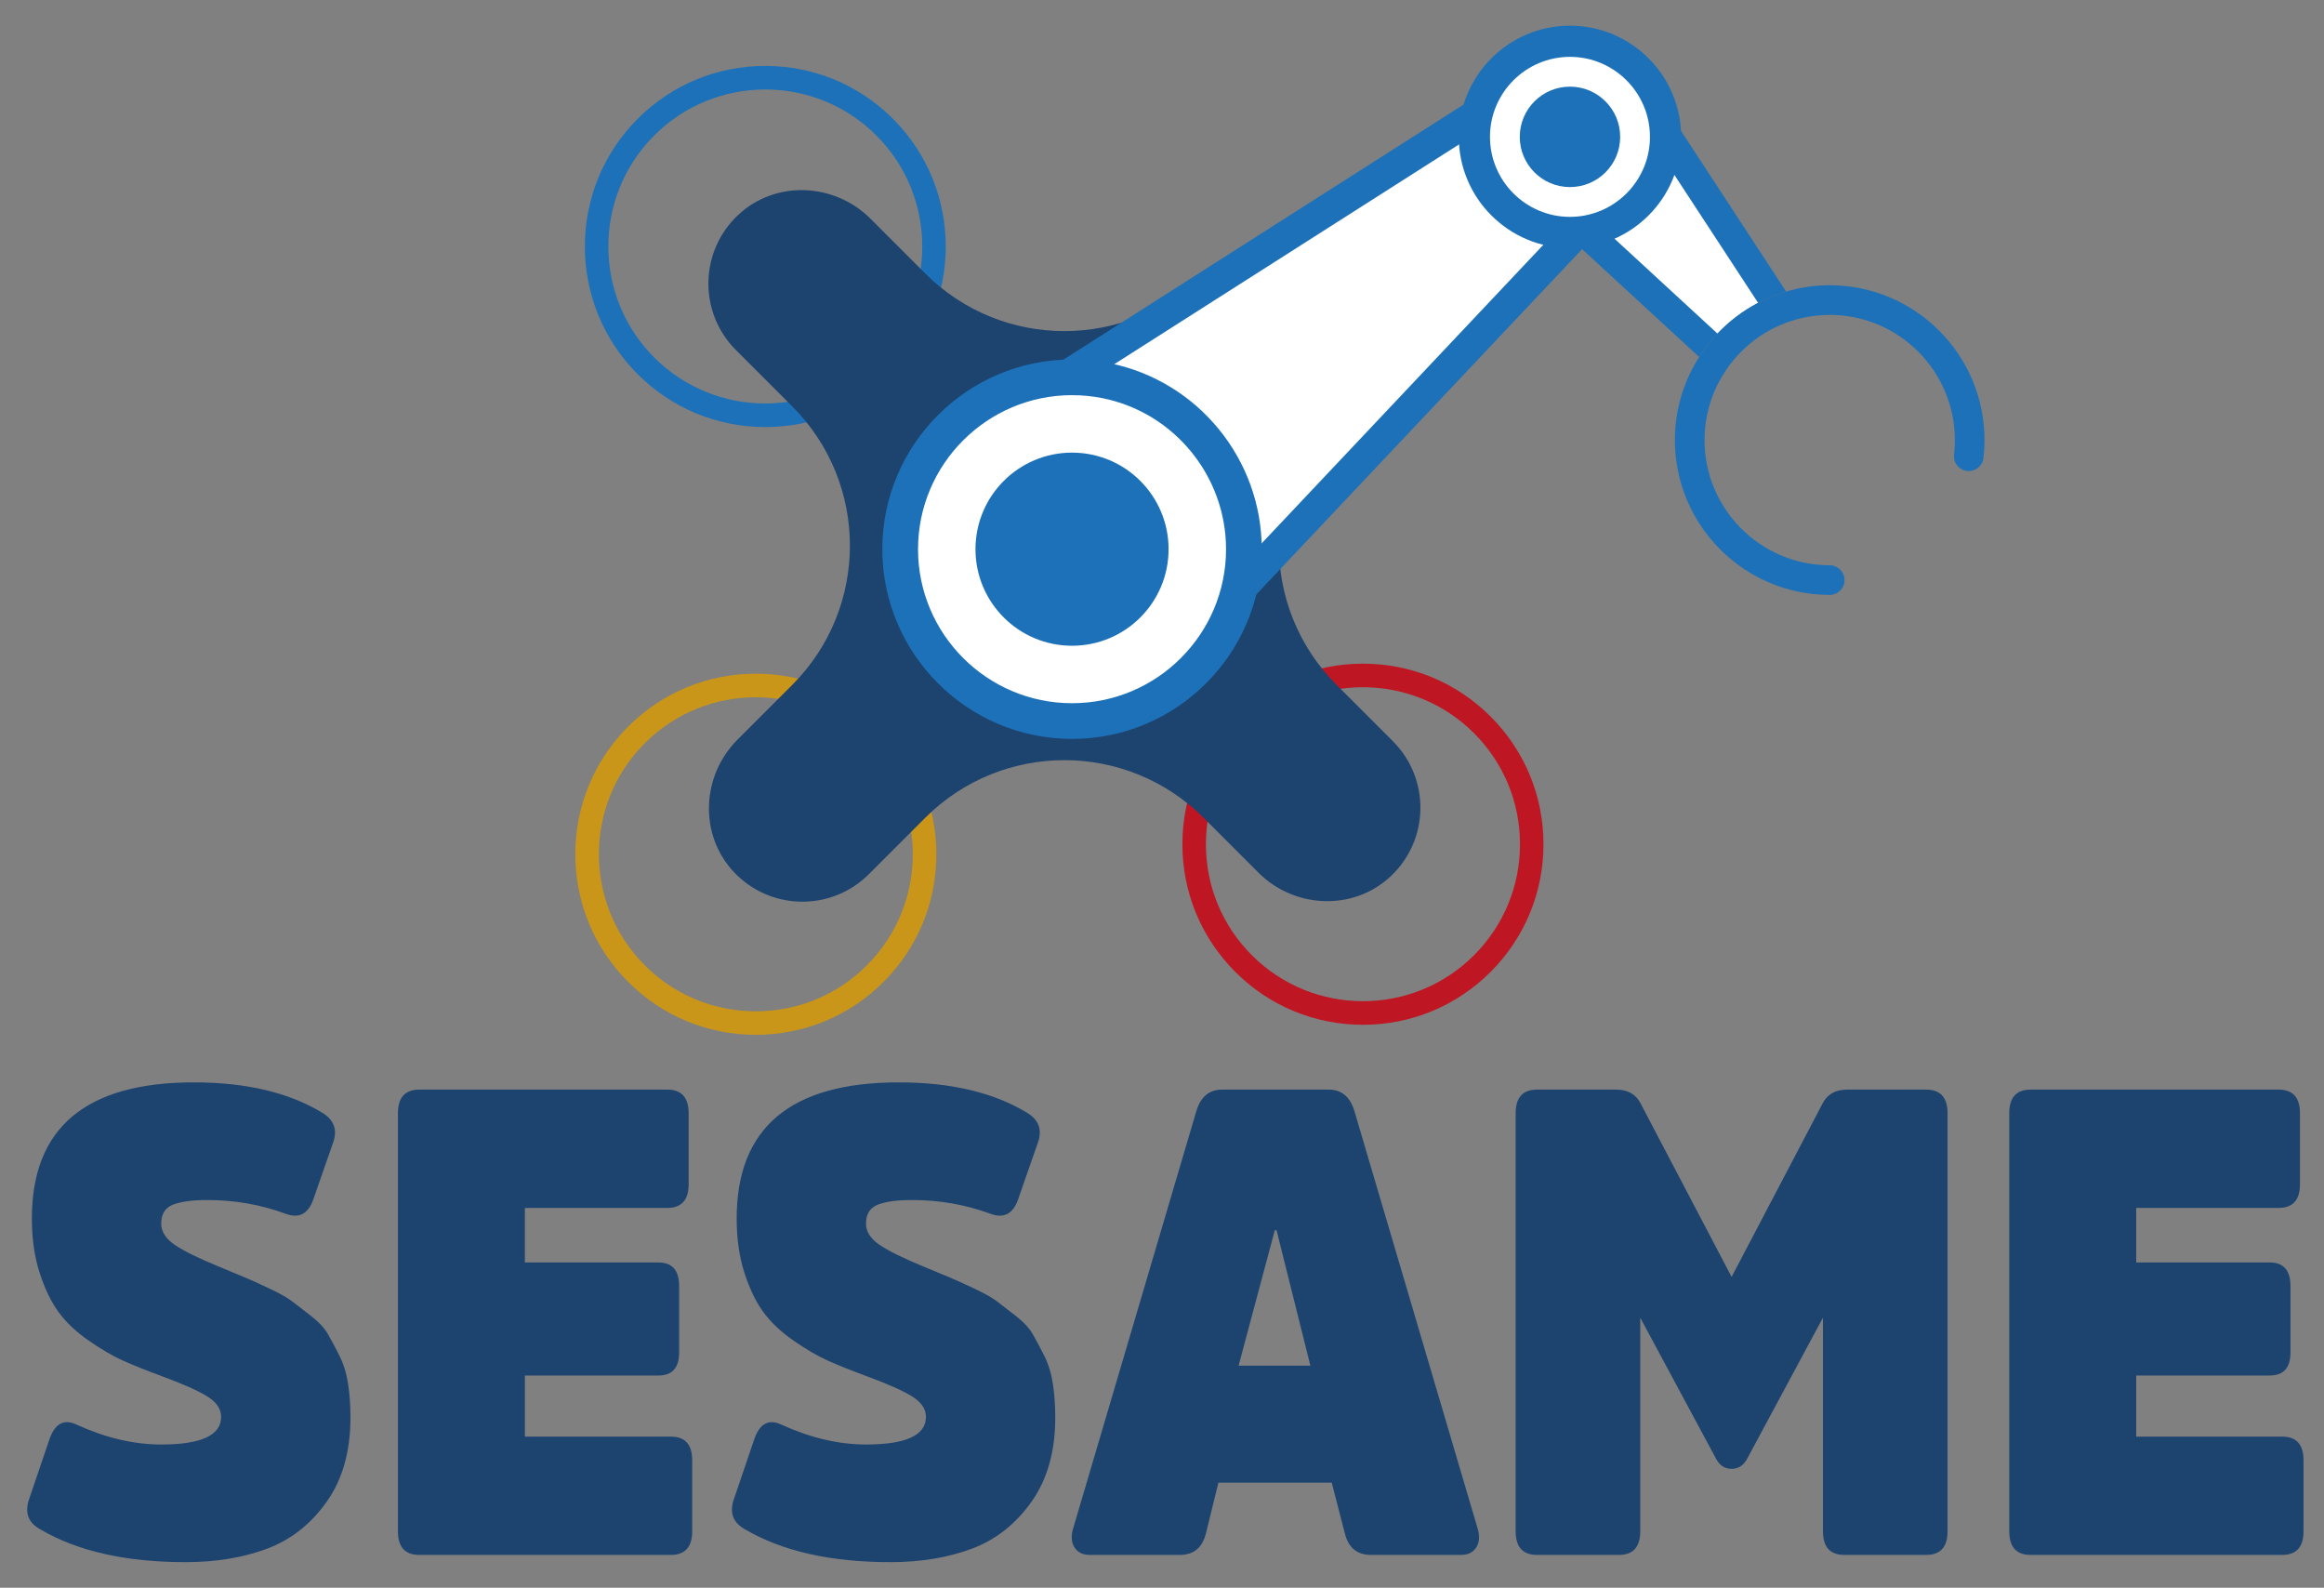
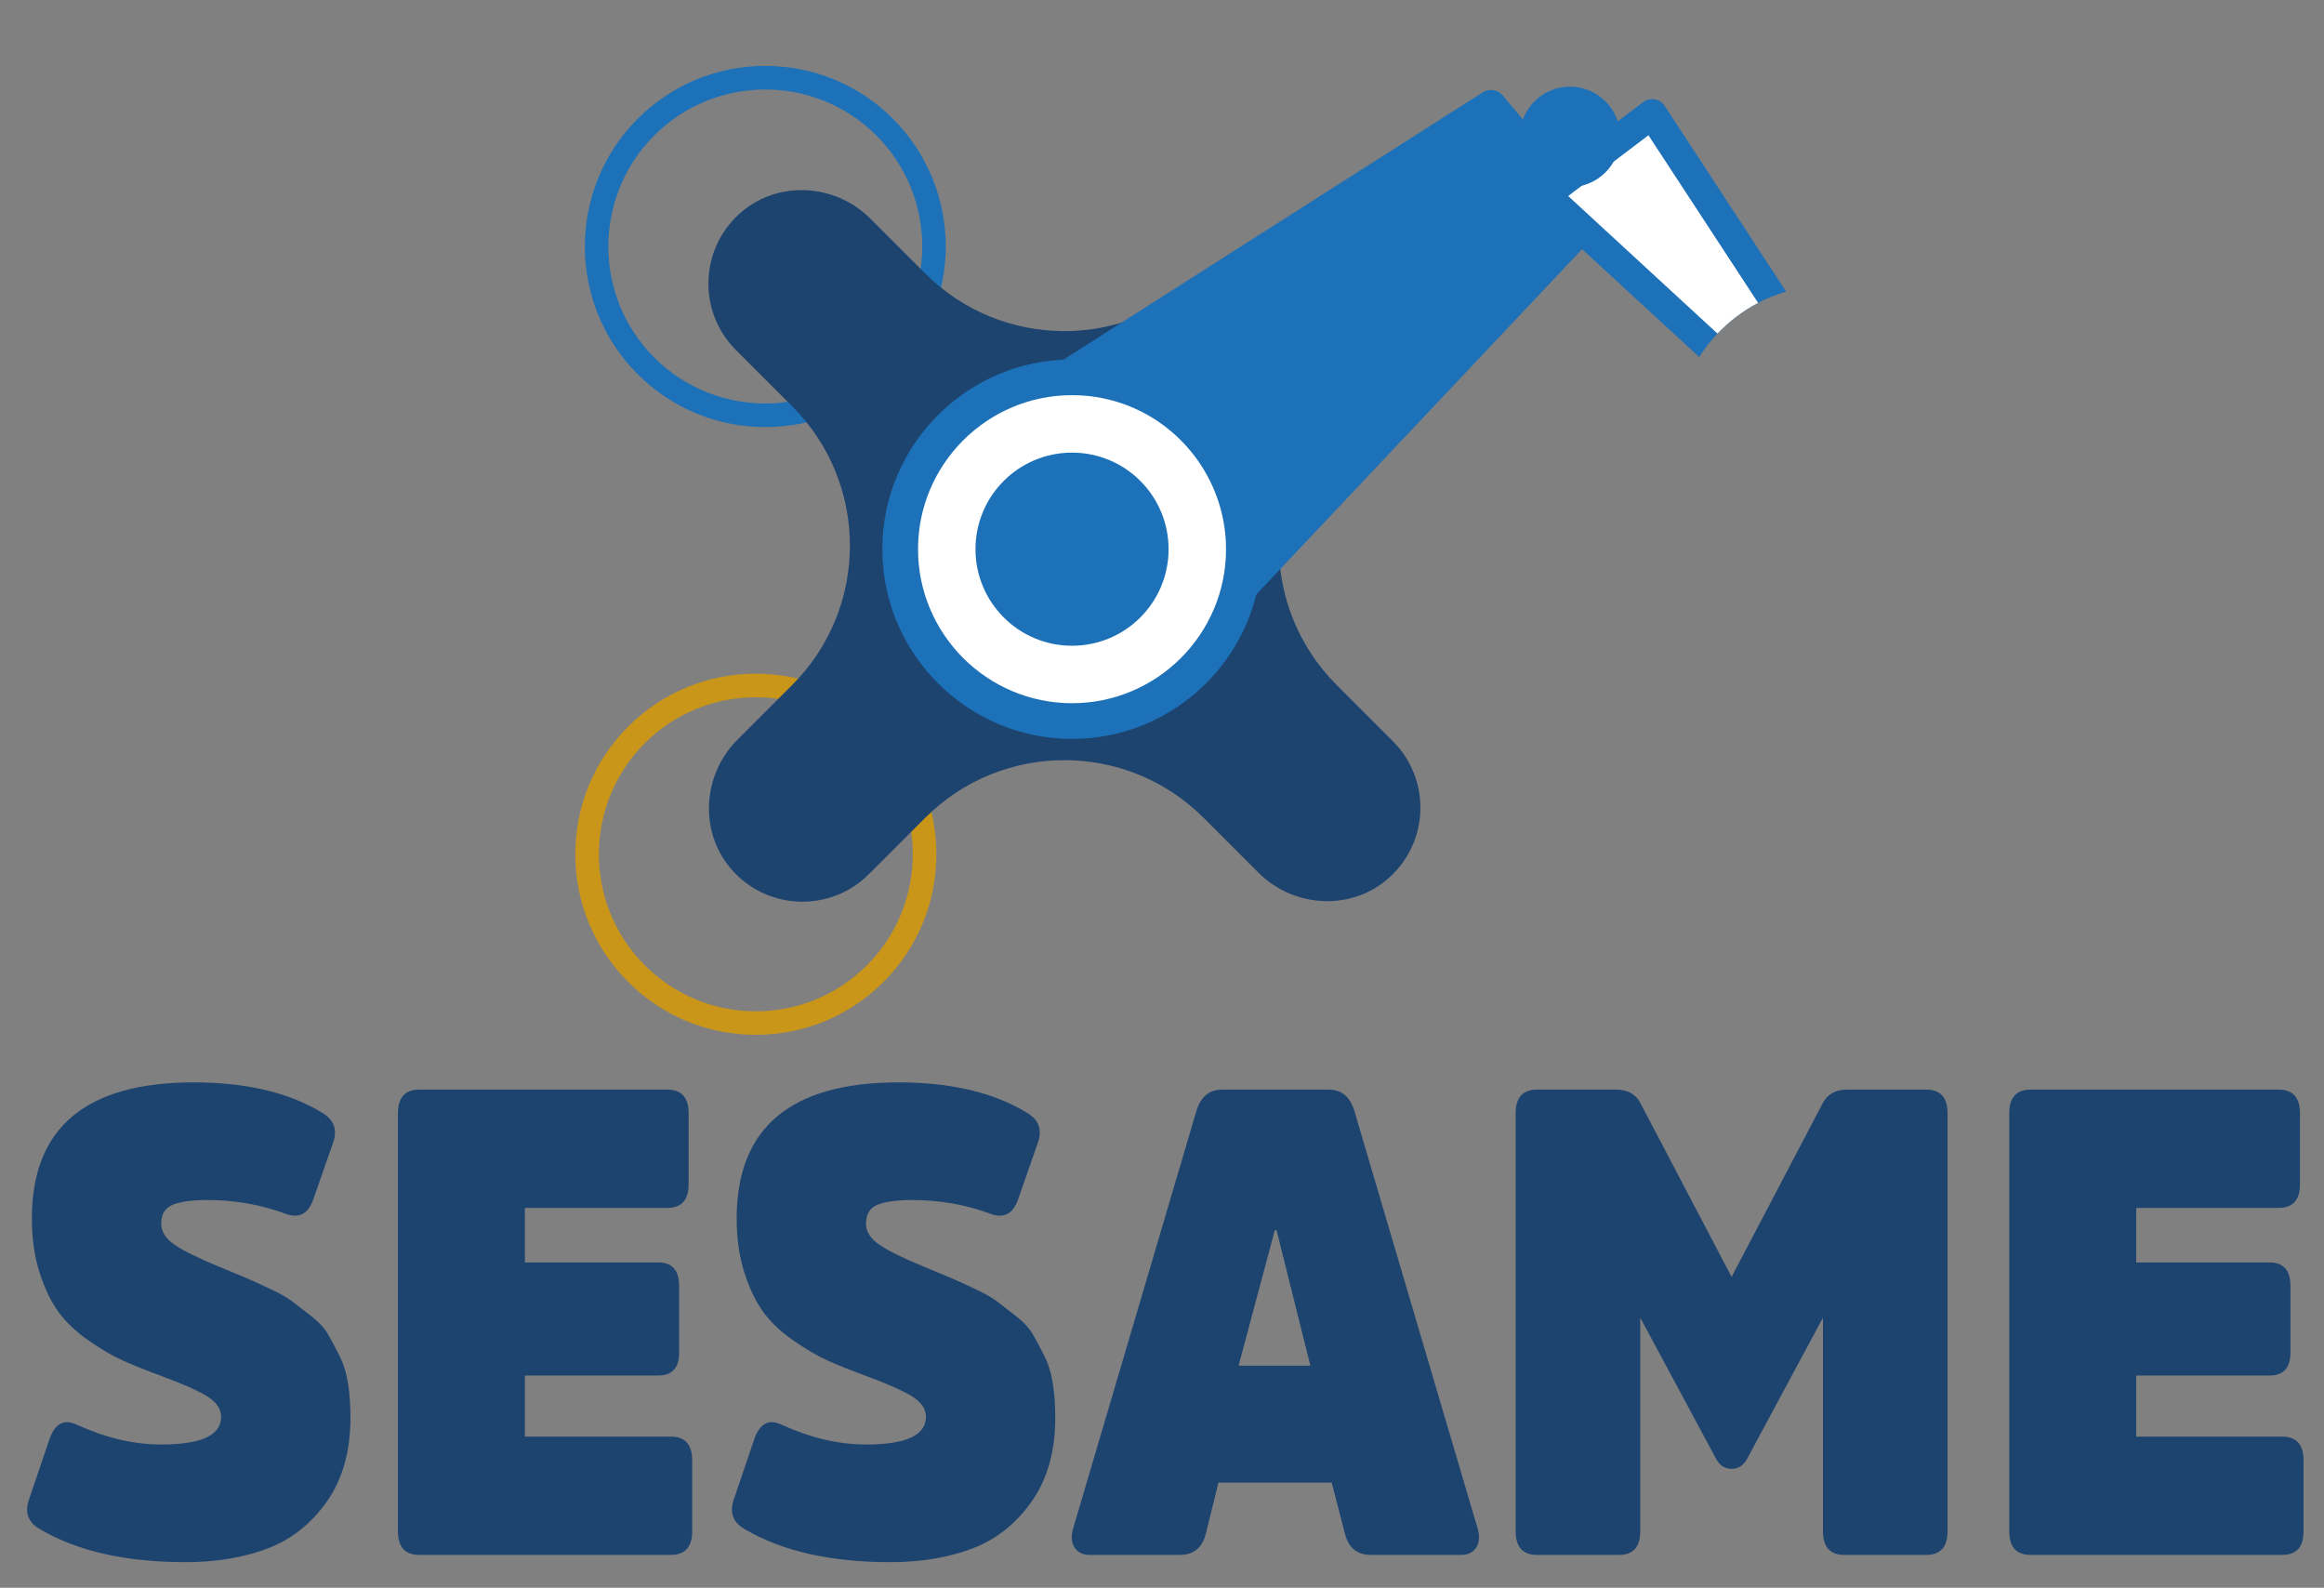
<svg xmlns="http://www.w3.org/2000/svg" version="1.1" x="0px" y="0px" width="426px" height="291px" viewBox="0 0 426 291" enable-background="new 0 0 426 291" xml:space="preserve">
  <rect x="0" y="0" width="426" height="291" fill="#808080" stroke="none" />
  <g id="Warstwa_3">
</g>
  <g id="Warstwa_6">
    <g>
      <path fill="#1D436F" d="M59.892,275.224c-2.899,4.095-6.543,6.966-10.929,8.612c-4.387,1.646-9.371,2.469-14.953,2.469    c-10.947,0-19.829-2.008-26.644-6.022c-2.175-1.205-2.864-3.012-2.066-5.421l3.807-11.202c1.015-2.81,2.682-3.653,5.002-2.529    c5.293,2.409,10.44,3.613,15.442,3.613c7.322,0,10.983-1.687,10.983-5.059c0-1.445-0.833-2.69-2.501-3.734    c-1.667-1.043-4.459-2.289-8.374-3.733c-2.827-1.043-5.184-1.988-7.068-2.831c-1.885-0.844-3.987-2.067-6.308-3.674    c-2.319-1.605-4.169-3.353-5.546-5.239c-1.378-1.887-2.537-4.296-3.48-7.227c-0.942-2.932-1.413-6.244-1.413-9.938    c0-16.622,9.896-24.934,29.688-24.934c9.569,0,17.399,1.847,23.489,5.54c2.176,1.286,2.864,3.092,2.066,5.421l-3.697,10.6    c-0.942,2.569-2.61,3.413-5.002,2.529c-4.568-1.686-9.353-2.529-14.355-2.529c-2.755,0-4.857,0.28-6.308,0.844    c-1.45,0.563-2.175,1.726-2.175,3.492c0,1.446,0.815,2.73,2.447,3.855c1.631,1.124,4.404,2.489,8.319,4.095l4.784,1.988    c0.87,0.36,2.284,1.003,4.241,1.927c1.958,0.923,3.354,1.706,4.188,2.349c0.834,0.642,1.976,1.525,3.426,2.65    c1.449,1.124,2.501,2.247,3.153,3.372c0.652,1.124,1.359,2.449,2.121,3.975c0.761,1.525,1.286,3.232,1.576,5.119    c0.29,1.888,0.436,3.955,0.436,6.204C64.242,265.988,62.792,271.128,59.892,275.224z" />
      <path fill="#1D436F" d="M96.215,252.097v11.202h26.752c2.61,0,3.915,1.444,3.915,4.336v13.009c0,2.891-1.305,4.336-3.915,4.336    H76.857c-2.61,0-3.915-1.445-3.915-4.336v-76.608c0-2.89,1.305-4.335,3.915-4.335h45.457c2.609,0,3.915,1.445,3.915,4.335v13.01    c0,2.891-1.306,4.337-3.915,4.337h-26.1v9.996h24.468c2.538,0,3.807,1.446,3.807,4.336v12.167c0,2.811-1.269,4.216-3.807,4.216    H96.215z" />
      <path fill="#1D436F" d="M189.085,275.224c-2.899,4.095-6.543,6.966-10.929,8.612c-4.387,1.646-9.371,2.469-14.953,2.469    c-10.947,0-19.829-2.008-26.644-6.022c-2.175-1.205-2.864-3.012-2.066-5.421l3.807-11.202c1.015-2.81,2.682-3.653,5.002-2.529    c5.293,2.409,10.44,3.613,15.442,3.613c7.322,0,10.983-1.687,10.983-5.059c0-1.445-0.833-2.69-2.501-3.734    c-1.667-1.043-4.459-2.289-8.374-3.733c-2.827-1.043-5.184-1.988-7.068-2.831c-1.885-0.844-3.987-2.067-6.308-3.674    c-2.319-1.605-4.169-3.353-5.546-5.239c-1.378-1.887-2.537-4.296-3.48-7.227c-0.942-2.932-1.413-6.244-1.413-9.938    c0-16.622,9.896-24.934,29.688-24.934c9.569,0,17.399,1.847,23.489,5.54c2.176,1.286,2.864,3.092,2.066,5.421l-3.697,10.6    c-0.942,2.569-2.61,3.413-5.002,2.529c-4.568-1.686-9.353-2.529-14.355-2.529c-2.755,0-4.857,0.28-6.308,0.844    c-1.45,0.563-2.175,1.726-2.175,3.492c0,1.446,0.815,2.73,2.447,3.855c1.631,1.124,4.404,2.489,8.319,4.095l4.784,1.988    c0.87,0.36,2.284,1.003,4.241,1.927c1.958,0.923,3.354,1.706,4.188,2.349c0.834,0.642,1.976,1.525,3.426,2.65    c1.449,1.124,2.501,2.247,3.153,3.372c0.652,1.124,1.359,2.449,2.121,3.975c0.761,1.525,1.286,3.232,1.576,5.119    c0.29,1.888,0.436,3.955,0.436,6.204C193.436,265.988,191.985,271.128,189.085,275.224z" />
      <path fill="#1D436F" d="M243.569,199.7c2.32,0,3.879,1.284,4.677,3.854l22.511,76.245c0.508,1.526,0.472,2.771-0.108,3.734    c-0.58,0.963-1.522,1.445-2.828,1.445h-16.529c-2.538,0-4.133-1.325-4.785-3.976l-2.393-9.273h-20.771l-2.283,9.273    c-0.652,2.65-2.248,3.976-4.785,3.976h-16.53c-1.305,0-2.247-0.482-2.827-1.445c-0.58-0.964-0.616-2.208-0.108-3.734    l22.511-76.245c0.798-2.57,2.356-3.854,4.677-3.854H243.569z M240.198,250.289L234,225.478h-0.326l-6.634,24.812H240.198z" />
      <path fill="#1D436F" d="M314.584,267.393l-13.92-25.896v39.147c0,2.891-1.305,4.336-3.915,4.336h-15.007    c-2.61,0-3.915-1.445-3.915-4.336v-76.608c0-2.89,1.305-4.335,3.915-4.335h14.463c2.103,0,3.589,0.803,4.459,2.408l16.748,31.921    l16.747-31.921c0.87-1.605,2.356-2.408,4.459-2.408h14.463c2.61,0,3.915,1.445,3.915,4.335v76.608    c0,2.891-1.305,4.336-3.915,4.336h-15.007c-2.61,0-3.915-1.445-3.915-4.336v-39.147l-13.92,25.896    c-0.652,1.206-1.595,1.809-2.827,1.809C316.179,269.201,315.236,268.599,314.584,267.393z" />
      <path fill="#1D436F" d="M391.579,252.097v11.202h26.752c2.61,0,3.915,1.444,3.915,4.336v13.009c0,2.891-1.305,4.336-3.915,4.336    h-46.109c-2.61,0-3.915-1.445-3.915-4.336v-76.608c0-2.89,1.305-4.335,3.915-4.335h45.457c2.609,0,3.915,1.445,3.915,4.335v13.01    c0,2.891-1.306,4.337-3.915,4.337h-26.1v9.996h24.468c2.538,0,3.807,1.446,3.807,4.336v12.167c0,2.811-1.269,4.216-3.807,4.216    H391.579z" />
    </g>
    <g>
      <g>
        <path fill="#C9961A" d="M138.55,189.657c-8.839,0-17.15-3.442-23.4-9.693c-6.25-6.25-9.692-14.561-9.692-23.4     c0-8.839,3.442-17.149,9.692-23.4c6.251-6.25,14.562-9.692,23.4-9.692c8.84,0,17.149,3.442,23.4,9.692     c6.251,6.251,9.692,14.562,9.692,23.4c0,8.84-3.441,17.15-9.692,23.4C155.7,186.215,147.39,189.657,138.55,189.657z      M138.55,127.792c-7.371,0-14.742,2.806-20.354,8.418c-11.224,11.223-11.224,29.484,0,40.708     c5.437,5.438,12.666,8.432,20.354,8.432c7.689,0,14.918-2.994,20.354-8.432c11.224-11.224,11.224-29.485,0-40.708     C153.293,130.598,145.922,127.792,138.55,127.792z" />
      </g>
      <g>
        <path fill="#1D71B8" d="M140.284,78.269c-8.84,0-17.15-3.442-23.401-9.692c-12.902-12.903-12.902-33.897,0-46.801     c6.251-6.251,14.562-9.693,23.401-9.693c8.839,0,17.149,3.442,23.4,9.693l0,0c12.902,12.903,12.902,33.897,0,46.801     C157.434,74.826,149.123,78.269,140.284,78.269z M140.284,16.403c-7.372,0-14.743,2.806-20.354,8.418     c-11.224,11.224-11.224,29.485,0,40.709c11.224,11.223,29.485,11.223,40.709,0c11.223-11.224,11.223-29.485,0-40.709     C155.026,19.209,147.655,16.403,140.284,16.403z" />
      </g>
      <g>
-         <path fill="#BE1622" d="M249.834,187.818c-8.84,0-17.149-3.442-23.4-9.692c-6.251-6.251-9.693-14.561-9.693-23.4     s3.442-17.15,9.693-23.4s14.561-9.692,23.4-9.692s17.149,3.442,23.4,9.692l0,0l0,0c6.25,6.25,9.692,14.561,9.692,23.4     s-3.442,17.149-9.692,23.4C266.983,184.376,258.674,187.818,249.834,187.818z M249.834,125.953     c-7.371,0-14.743,2.807-20.354,8.418c-5.438,5.437-8.432,12.666-8.432,20.354s2.994,14.918,8.432,20.354     c11.223,11.224,29.485,11.224,40.709,0c5.437-5.437,8.432-12.666,8.432-20.354s-2.995-14.918-8.432-20.354l0,0     C264.576,128.76,257.205,125.953,249.834,125.953z" />
-       </g>
+         </g>
      <path fill="#1D436F" d="M220.636,50.112c-14.097,14.097-36.952,14.097-51.049,0l-10.028-10.028    c-6.605-6.605-17.369-7.095-24.206-0.728c-7.178,6.685-7.328,17.926-0.452,24.803l10.32,10.319    c14.097,14.097,14.096,36.952-0.001,51.049l-10.027,10.027c-6.606,6.606-7.096,17.369-0.729,24.206    c6.685,7.178,17.927,7.329,24.803,0.453l10.32-10.32c14.097-14.097,36.952-14.097,51.049,0l10.027,10.028    c6.606,6.606,17.37,7.096,24.207,0.728c7.177-6.685,7.328-17.926,0.451-24.803l-10.319-10.319    c-14.097-14.097-14.097-36.952,0-51.049L220.636,50.112z" />
      <path fill="#1D71B8" d="M322.267,55.506c1.626-0.852,3.348-1.541,5.138-2.069l-22.279-34.049c-0.412-0.63-1.067-1.061-1.809-1.189    c-0.74-0.127-1.503,0.057-2.103,0.51l-15.152,11.457L275.48,17.522c-0.922-1.1-2.517-1.348-3.728-0.575l-84.79,54.042    c-0.668,0.426-1.129,1.108-1.273,1.887c-0.146,0.778,0.039,1.582,0.509,2.219l31.325,42.475c0.503,0.682,1.281,1.105,2.127,1.156    c0.058,0.004,0.115,0.006,0.173,0.006c0.784,0,1.537-0.323,2.078-0.896l68.105-72.172l21.456,19.767    c0.982-1.537,2.106-2.976,3.357-4.293C316.967,58.874,319.48,56.966,322.267,55.506z" />
-       <polygon fill="#FFFFFF" points="192.613,74.164 220.092,111.425 287.147,40.367 272.709,23.115   " />
      <path fill="#1D71B8" d="M196.509,135.428c-19.175,0-34.774-15.6-34.774-34.774c0-19.174,15.6-34.773,34.774-34.773    c2.333,0,4.665,0.232,6.932,0.691c16.133,3.265,27.843,17.599,27.843,34.082C231.283,119.828,215.684,135.428,196.509,135.428z" />
      <path fill="#FFFFFF" d="M196.509,72.424c-15.566,0-28.23,12.664-28.23,28.229c0,15.566,12.664,28.23,28.23,28.23    c15.565,0,28.23-12.664,28.23-28.23c0-13.382-9.504-25.019-22.597-27.669C200.302,72.612,198.407,72.424,196.509,72.424z" />
      <path fill="#FFFFFF" d="M322.267,55.506l-20.096-30.711l-14.718,11.129l27.367,25.213    C316.967,58.874,319.48,56.966,322.267,55.506z" />
-       <path fill="#1D71B8" d="M335.391,52.276c-2.774,0-5.451,0.413-7.986,1.16c-1.79,0.528-3.512,1.218-5.138,2.069    c-2.786,1.46-5.3,3.368-7.446,5.631c-1.251,1.317-2.375,2.756-3.357,4.293c-2.813,4.402-4.451,9.624-4.451,15.225    c0,15.648,12.73,28.379,28.379,28.379c1.5,0,2.716-1.216,2.716-2.716c0-1.501-1.216-2.717-2.716-2.717    c-12.653,0-22.946-10.293-22.946-22.946c0-4.179,1.127-8.098,3.089-11.475c0.92-1.583,2.021-3.049,3.279-4.365    c1.142-1.193,2.406-2.269,3.779-3.195c2.374-1.601,5.064-2.761,7.952-3.385c1.563-0.338,3.183-0.525,4.847-0.525    c12.651,0,22.945,10.294,22.945,22.945c0,0.884-0.052,1.776-0.153,2.652c-0.174,1.489,0.894,2.838,2.384,3.012    c1.483,0.17,2.838-0.895,3.012-2.384c0.126-1.083,0.19-2.188,0.19-3.28C363.769,65.007,351.038,52.276,335.391,52.276z" />
      <circle fill="#1D71B8" cx="196.508" cy="100.653" r="17.698" />
-       <path fill="#1D71B8" d="M287.783,45.462c-11.237,0-20.379-9.142-20.379-20.378c0-11.237,9.142-20.379,20.379-20.379    c11.236,0,20.378,9.142,20.378,20.379C308.161,36.32,299.02,45.462,287.783,45.462z" />
-       <path fill="#FFFFFF" d="M287.783,10.42c-8.086,0-14.664,6.578-14.664,14.664s6.578,14.663,14.664,14.663    c8.085,0,14.663-6.577,14.663-14.663S295.868,10.42,287.783,10.42z" />
      <circle fill="#1D71B8" cx="287.783" cy="25.084" r="9.203" />
    </g>
  </g>
</svg>